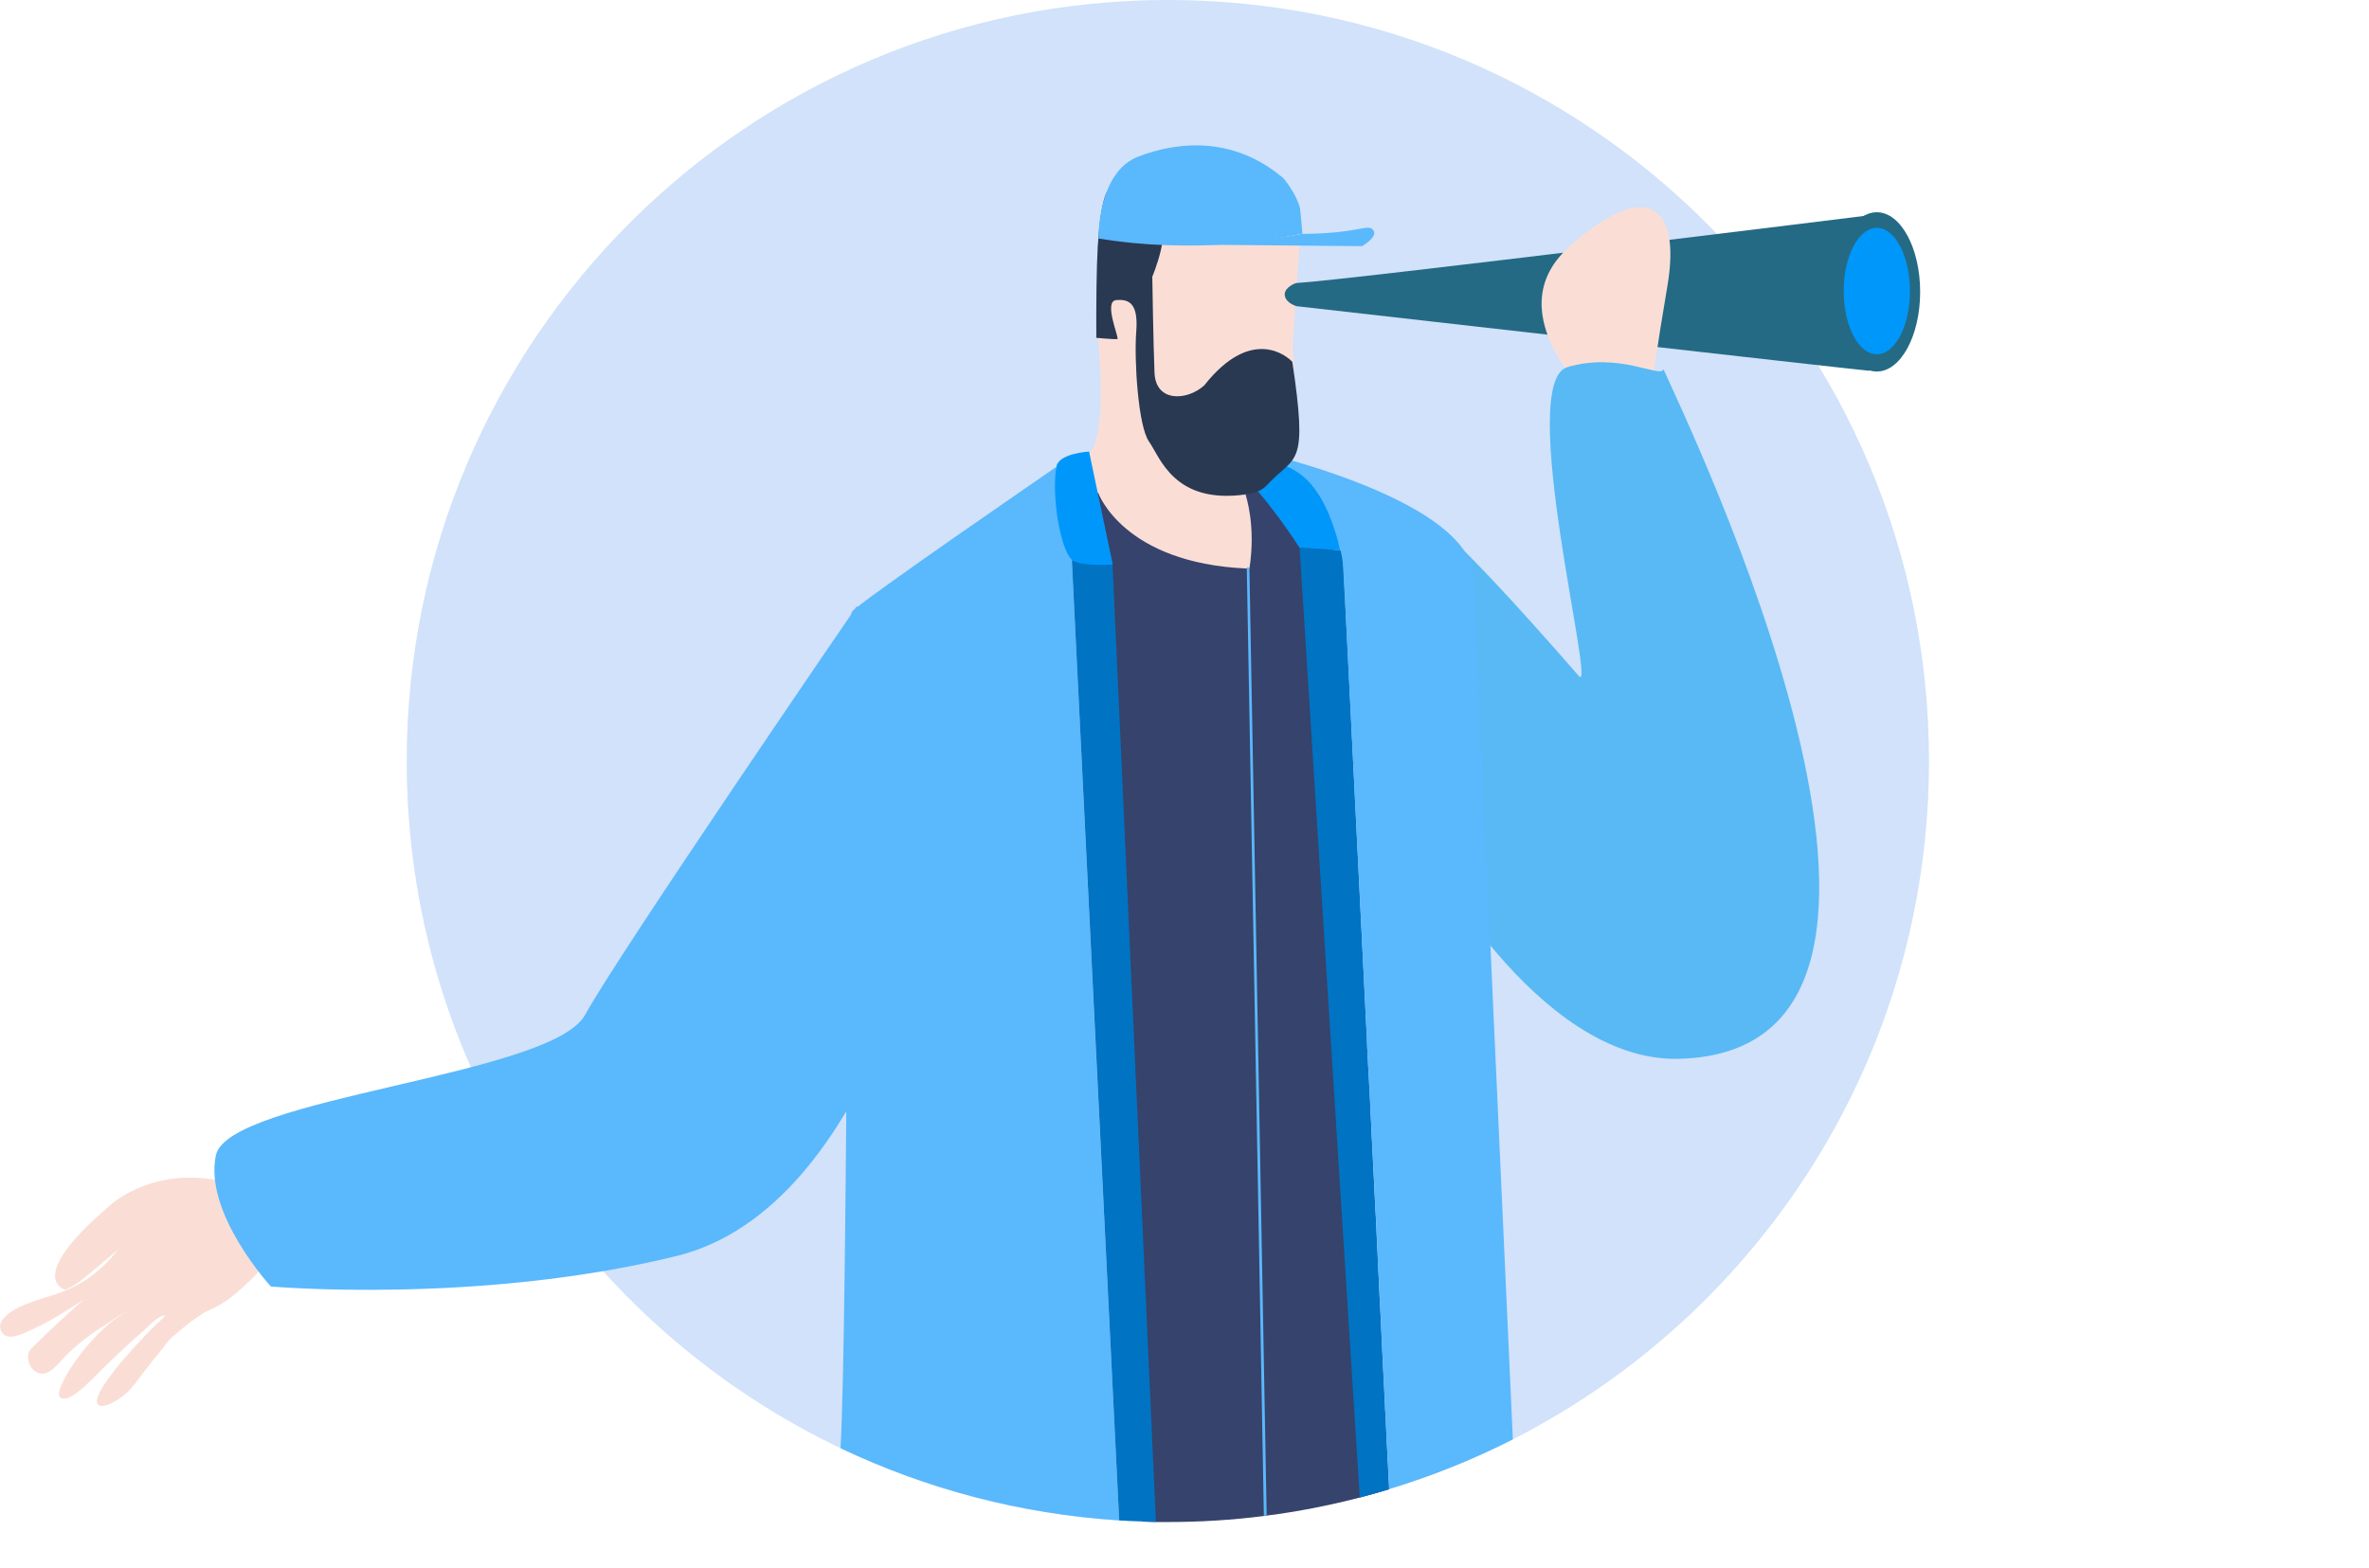
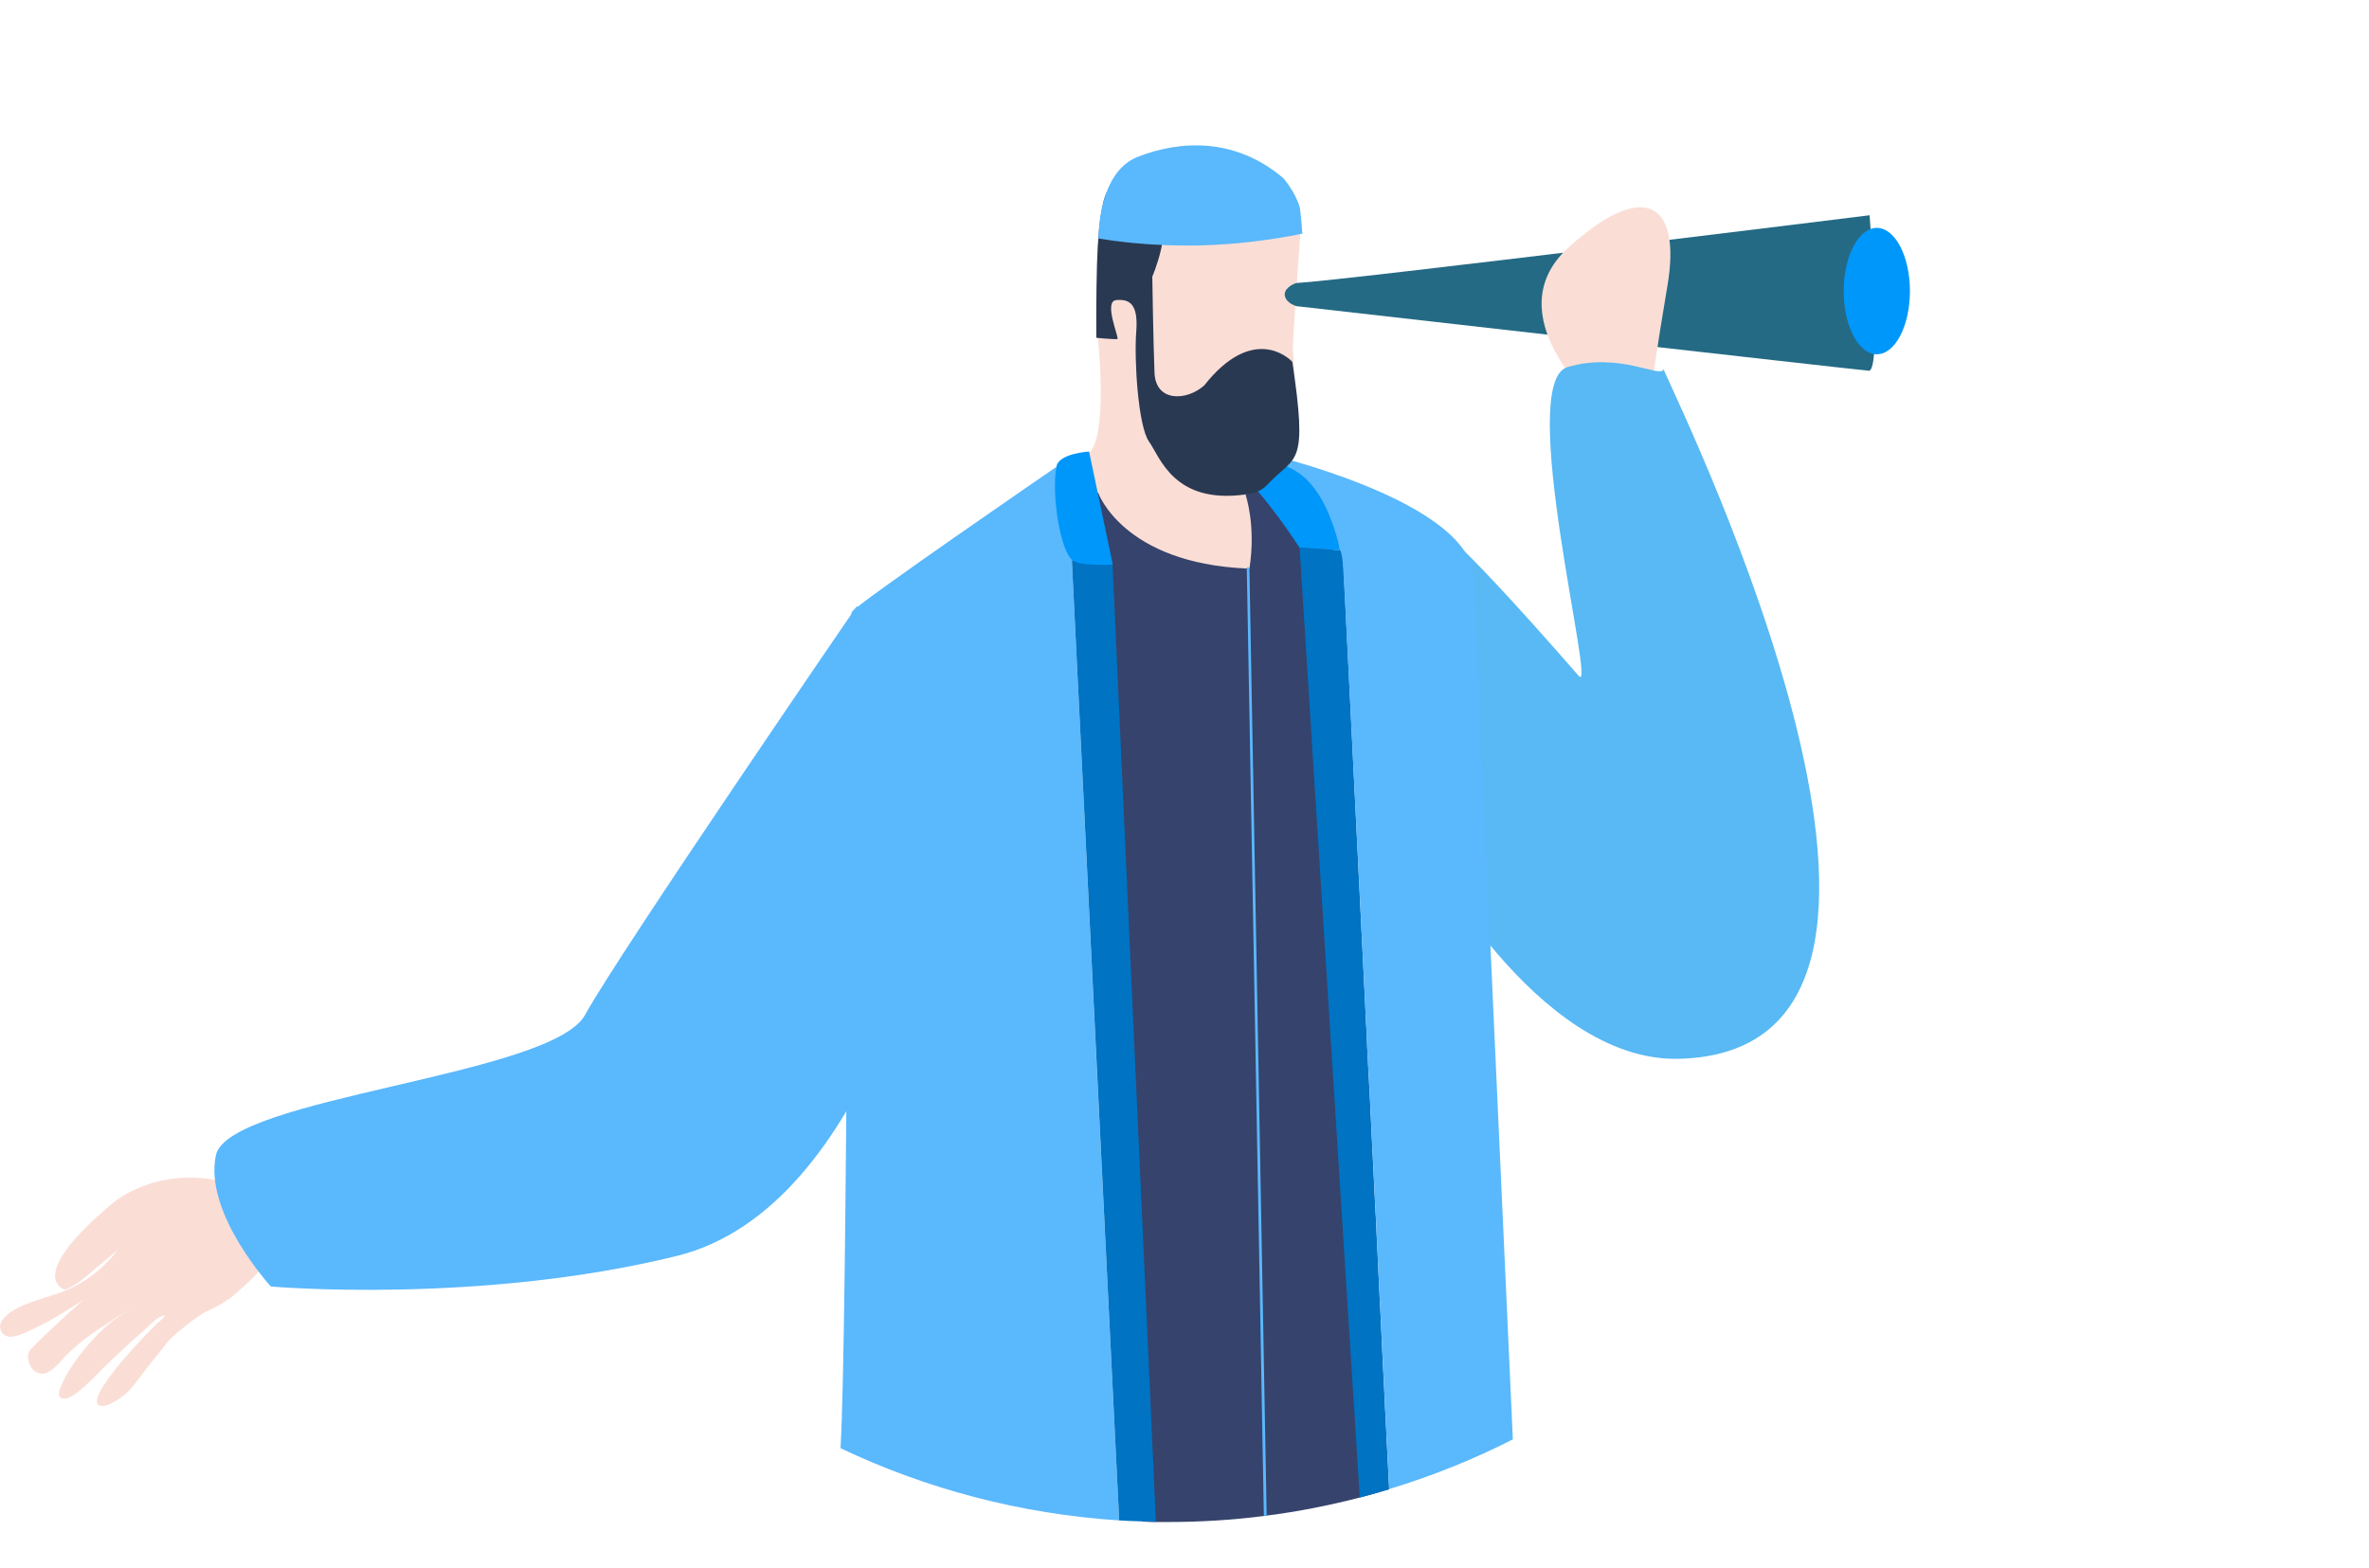
<svg xmlns="http://www.w3.org/2000/svg" version="1.1" id="Layer_1" x="0px" y="0px" viewBox="0 0 1180.7 781.6" style="enable-background:new 0 0 1180.7 781.6;" xml:space="preserve">
  <style type="text/css" nonce="{{ csp_nonce() }}">
	.st0{fill:none;}
	.st1{fill:#D1E2FA;}
	.st2{fill:#FADED6;}
	.st3{fill:#5AB8FD;}
	.st4{fill:#246A84;}
	.st5{fill:#0097FA;}
	.st6{fill:#58B9F4;}
	.st7{fill:#36436C;}
	.st8{fill:#0073C3;}
	.st9{fill:#2A3952;}
</style>
  <title>nothing</title>
-   <rect y="0" class="st0" width="1180.7" height="781.6" />
-   <path class="st1" d="M961.4,379.3c0,147.6-84.3,275.5-207.4,338.2c-19.6,10-40.3,18.3-61.7,24.8c0,0,0,0,0,0c0,0-0.1,0-0.1,0  c-4.8,1.5-9.6,2.8-14.5,4.1c-15.1,3.9-30.6,7-46.4,9c-0.5,0.1-0.9,0.1-1.4,0.2c-15.6,2-31.6,3-47.8,3c-2,0-4,0-5.9,0  c-2.3,0-4.5-0.1-6.8-0.2c-3.8-0.1-7.7-0.3-11.5-0.5l-0.1,0c-49.5-3.1-96.3-15.7-138.9-36c-127.8-61-216.2-191.4-216.2-342.5  C202.8,169.8,372.6,0,582.1,0S961.4,169.8,961.4,379.3z" />
  <path class="st2" d="M543,225.4c0,0,9.1-4.3,4.1-58.3c0.4-57.3-3.8-88.5,43.6-94.5c41.9,1.7,55.6,22.2,56.4,33.8L648,118  c0,0-4.1,55.3-3.6,57s1.1,26.2,1.1,26.2s0.9,19.4-2.6,25.1s-8.5,13.1-12.3,14.8s-8.5,4.3-8.5,4.3s7.7,24.8,4.3,37.3  C624.3,291.3,540.2,283.9,543,225.4z" />
  <path class="st3" d="M557.8,757.9c-7.9-159.5-15.8-319-23.6-478.7v0l-0.2-3.8c0,0-6.9-11.4-6.1-22.8c0.5-6.6,0-13.3-1.5-19.8  c0,0-99.7,68.4-101.9,72.3c-2.1,3.6-2,358.2-5.6,416.8C461.4,742.1,508.3,754.7,557.8,757.9L557.8,757.9z" />
  <path class="st2" d="M129.9,632.3c0,0-0.2,1.6-8.6,9.1c-4.2,3.7-8,7.8-18.3,12.3c-4.3,1.9-17.4,12.5-19.4,15.1  c-4.3,5.9-6.8,8.2-17,21.8c-7.4,9.8-26.2,17.3-14.6-0.5c3.5-5.2,7.4-10.2,11.7-14.9c2.8-3.2,5.7-6.4,8.7-9.5  c1.6-1.7,3.2-3.3,4.8-4.9s3.9-3.2,5.1-5.1c-4.1,0.4-8.1,5.5-11.1,8c-5.2,4.5-10.2,9.1-15.1,13.8c-4.7,4.3-8.9,9.1-13.6,13.3  c-2.4,2-8.8,8.3-12.4,5.9c-5.1-3.4,18.5-38.2,36.8-44.5c-5.8,2-10.8,5.9-15.9,9.2c-6.5,4.1-12.5,8.8-18,14.2  c-3.8,3.8-9.4,12.4-15.6,7.9c-3.2-2.3-4.9-8.2-1.8-11.3c4.6-4.6,9.3-9,14-13.4c5.4-5,10.8-10.1,16.6-14.5c0.9-0.8,1.9-1.4,2.9-1.8  c-0.4,2.4-5.3,4-7,5.1c-7.7,5-15.7,10.2-24.1,14.2c-3.7,1.7-8.1,4.1-12.2,4.5c-2.7,0.4-5.3-1.5-5.7-4.2c-0.2-1,0-2.1,0.5-3.1  c2.1-4,7.2-6.7,11.1-8.4c8.8-3.7,18.1-5.3,26.5-9.9c8-4.3,14.9-10.3,20.4-17.6c-3.3,2.9-6.7,5.7-10.1,8.5  c-4.5,3.7-9.3,8.3-14.6,10.7c-0.5,0.2-1.3,0.7-1.8,0.5c-2.6-1.1-17.1-8.3,23.4-42.5c0,0,21.4-19.7,57-11.1  C157.2,600,129.9,632.3,129.9,632.3z" />
  <path class="st3" d="M466.5,433c0,0-30.4,168.8-129.3,193.1S135,641.3,135,641.3s-33.5-36.5-27.4-65.4s167.3-39.5,184-70  S427,302.2,427,302.2S483.3,360,466.5,433z" />
  <path class="st4" d="M646,141.1c25.7-1.5,285.8-33.8,285.8-33.8s6.2,78-0.4,77.5S646,152.6,646,152.6c-3.8-1.3-5.9-3.7-5.7-6.2  C640.7,143,645.5,141.2,646,141.1z" />
-   <path class="st4" d="M913.8,145.5c0,21.9,9.7,39.7,21.6,39.7s21.6-17.8,21.6-39.7s-9.7-39.7-21.6-39.7c-1.5,0-3,0.3-4.4,0.8  C921.3,110.3,913.8,126.3,913.8,145.5z" />
  <ellipse class="st5" cx="935.4" cy="145.1" rx="16.5" ry="31.5" />
  <path class="st2" d="M823.9,188.2c0,0,1.5-12.4,7.2-46.1c6.9-41.3-11.7-52.8-49.2-18.9s14.6,79,14.6,79L823.9,188.2z" />
  <path class="st6" d="M708.9,421.3c0,0,56.5,108.2,127.8,106.5c156.6-3.8,3-319.4-7.6-343.7c-1.5,4.6-22-8.8-47.9-1.1  s14.7,164.3,5.7,154c-69.7-80-75.3-77.6-75.3-77.6L708.9,421.3z" />
  <path class="st7" d="M692.2,742.4c-4.8,1.5-9.6,2.8-14.5,4.1c-15.1,3.9-30.6,7-46.4,9c-0.5,0.1-0.9,0.1-1.4,0.2  c-15.6,2-31.6,3-47.8,3c-2,0-4,0-5.9,0c-2.3,0-4.5-0.1-6.8-0.2c-8.6-159.3-17.1-318.7-25.7-478.2c-0.7-12.3-1.3-24.5-2-36.8l5.7,2.3  c0,0,12.4,34.9,74,37.6c0.4,0,0.9,0,1.3,0.1c3.4-21.7-1.9-36.8-1.9-36.8l9.6-11.1c0,0,2.1,0.3,5.3,1.7c4.5,2,11.1,6,17.4,14.3  l0.1,0.1c4.1,5.5,8.2,12.8,11.3,22.6c3.3,10.5,5.7,23.8,6.1,40.6C672.1,381.6,689.1,687.8,692.2,742.4z" />
  <path class="st8" d="M557.8,757.9c3.8,0.2,7.6,0.4,11.5,0.5c2.3,0.1,4.5,0.1,6.8,0.2l-21.6-477.2l-10.9-1.2l-9.3-1l-0.1,0  L557.8,757.9L557.8,757.9z" />
  <path class="st8" d="M692.3,742.4c0,0-0.1,0-0.1,0c-4.8,1.5-9.6,2.8-14.5,4.1l-30-473.5l16.8,1l3.5,0.2l1.2,0.1l11.3,228.6l0.4,8.1  l0.3,5.2c0,1,0.1,2,0.1,3c0,1,0.1,1.9,0.1,2.9l0.3,5.8c0.1,1.9,0.2,3.8,0.3,5.8l0.3,5.1c0,1.2,0.1,2.3,0.2,3.5l0.4,8.1  c0,0.9,0.1,1.8,0.1,2.7l0.3,5.4c0,0.9,0.1,1.8,0.1,2.7l0.4,8c0.6,11.6,1.1,23,1.7,34.1c0.1,1.1,0.1,2.1,0.2,3.2  c0.1,2.2,0.2,4.4,0.3,6.6c0.1,1.5,0.1,2.9,0.2,4.3c0.1,2.7,0.3,5.4,0.4,8c0.1,1.6,0.2,3.2,0.2,4.9c0.3,5.6,0.6,11.1,0.8,16.5  c0.1,1.8,0.2,3.5,0.3,5.3c0.1,2.8,0.3,5.5,0.4,8.3l0.2,4.4c0.1,2.9,0.3,5.7,0.4,8.5l0.6,12.1c0,0.7,0.1,1.3,0.1,1.9l0.2,3.8  c0.2,4.4,0.4,8.6,0.6,12.6c0.1,1.1,0.1,2.3,0.2,3.4c0.2,3.9,0.4,7.6,0.5,11c0.1,2,0.2,3.9,0.3,5.7c0.4,7.7,0.7,14,0.9,18.6  L692.3,742.4z" />
  <path class="st3" d="M754,717.5c-19.6,10-40.3,18.3-61.7,24.8c0-0.1,0-0.2,0-0.3c-0.2-4.6-0.5-10.9-0.9-18.6  c-0.1-1.8-0.2-3.7-0.3-5.7c-0.2-3.5-0.4-7.1-0.5-11c-0.1-1.1-0.1-2.2-0.2-3.4c-0.2-4-0.4-8.2-0.6-12.6l-0.2-3.8  c0-0.6-0.1-1.3-0.1-1.9c-0.2-3.9-0.4-8-0.6-12.1c-0.1-2.8-0.3-5.6-0.4-8.5l-0.2-4.4c-0.1-2.7-0.3-5.5-0.4-8.3  c-0.1-1.7-0.2-3.5-0.3-5.3c-0.3-5.4-0.5-10.9-0.8-16.5c-0.1-1.6-0.2-3.2-0.2-4.9c-0.1-2.6-0.3-5.3-0.4-8c-0.1-1.4-0.1-2.9-0.2-4.3  c-0.1-2.2-0.2-4.4-0.3-6.6c0-1.1-0.1-2.1-0.2-3.2c-0.5-11.1-1.1-22.5-1.7-34.1l-0.4-8c0-0.9-0.1-1.8-0.1-2.7l-0.3-5.4  c0-0.9-0.1-1.8-0.1-2.7l-0.4-8.1c-0.1-1.2-0.1-2.3-0.2-3.5l-0.3-5.1c-0.1-1.9-0.2-3.8-0.3-5.8l-0.3-5.8c0-1-0.1-1.9-0.1-2.9  c-5.7-115.3-11.5-231.4-11.9-236.2c-0.2-3-0.6-5.8-1.4-8.6c-1.9-7.2-6.1-14.3-14.9-22.8l-0.1-0.1c-4.5-4.3-10.2-9-17.4-14.3  c-6.3-4.5-13.7-9.5-22.5-15c1.8,0.4,120.1,24.6,121.7,66.9C736.2,327.9,751.4,660.3,754,717.5z" />
  <path class="st5" d="M542.8,225.1l11.8,56.3c0,0-16.5,1.1-20.3-2.3c-5.8-5-10.3-31.9-7.8-46.4C527.6,225.9,542.8,225.1,542.8,225.1z  " />
  <path class="st5" d="M668,274.3c-10.4-43.7-29.6-42.3-39.1-45.2c-8.5-2.6-24-4-11.4,6.3s30.2,37.6,30.2,37.6" />
  <path class="st9" d="M546.4,168.4c0,0,9.4,0.9,10.5,0.6s-7.1-18.8-0.6-19.4s11.1,1.7,10,15.7s0.9,47.2,6.4,54.9s12.3,31.2,47.9,26.3  c8.4-1.1,10.1-4,12.6-6.5c12.9-13,18.6-8,10.9-59.6c-2.3-2.6-20.2-18.3-43.9,11.7c-8.5,7.7-24.2,8.6-24.8-6.3s-1.1-47.9-1.1-47.9  s10.5-24.5,2.6-31.9s-25.1-10.3-25.1-10.3s-3.1,2.9-4.7,27.3C546.5,133.4,546.3,151.4,546.4,168.4z" />
  <path class="st3" d="M631.3,755.4c-0.5,0.1-0.9,0.1-1.4,0.2l-8.5-472.4l0-0.4l1.3,0.1l0,0.4L631.3,755.4z" />
  <path class="st3" d="M547.5,118.5c0,0-0.5-32.4,19.5-40.3c21.2-8.3,48.7-9.8,72.7,10.7c0,0,5.9,6.9,8,14.1  c0.5,1.5,1.4,13.5,1.4,13.5c-16.4,3.3-33,5.3-49.7,5.8c-6.4,0.2-12.6,0.1-18.5-0.1c-11.2-0.4-22.4-1.5-33.4-3.3" />
-   <path class="st3" d="M678.8,122.7l-89.4-0.8c0,0,30.2,0.2,59.7-5.3c28.4-0.2,32.7-5.3,35.3-1.9S678.8,122.7,678.8,122.7z" />
</svg>